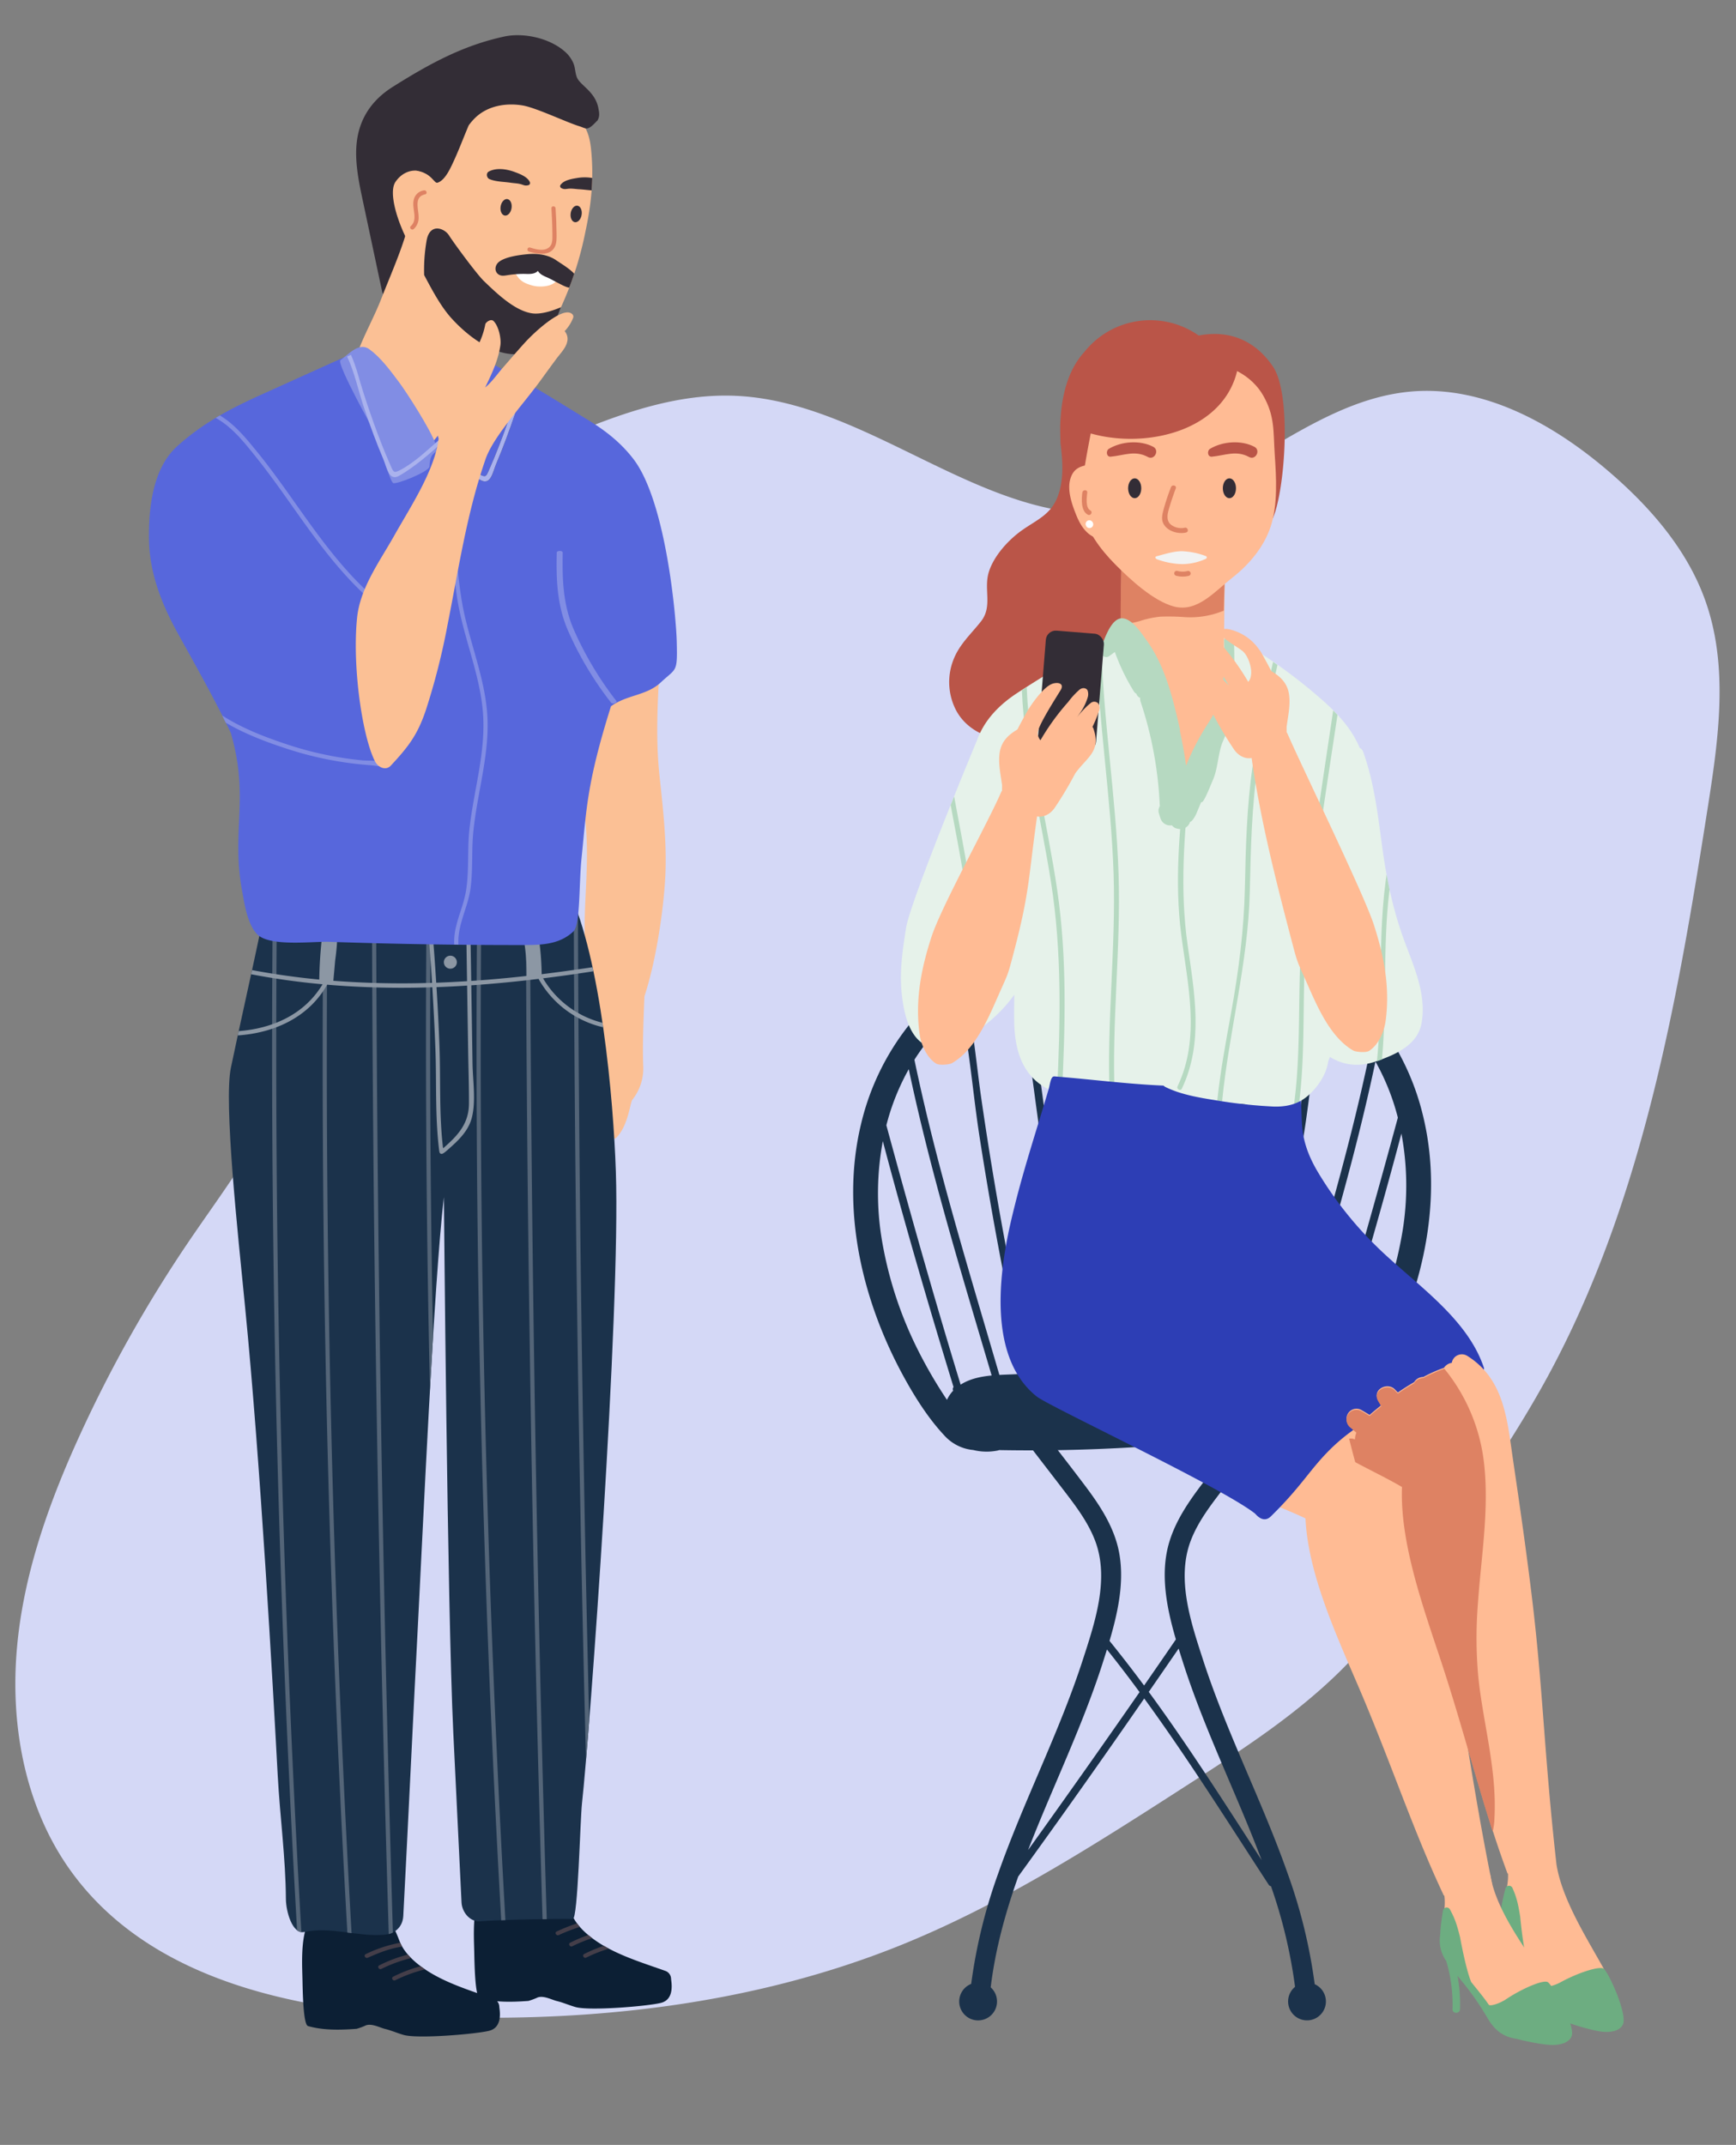
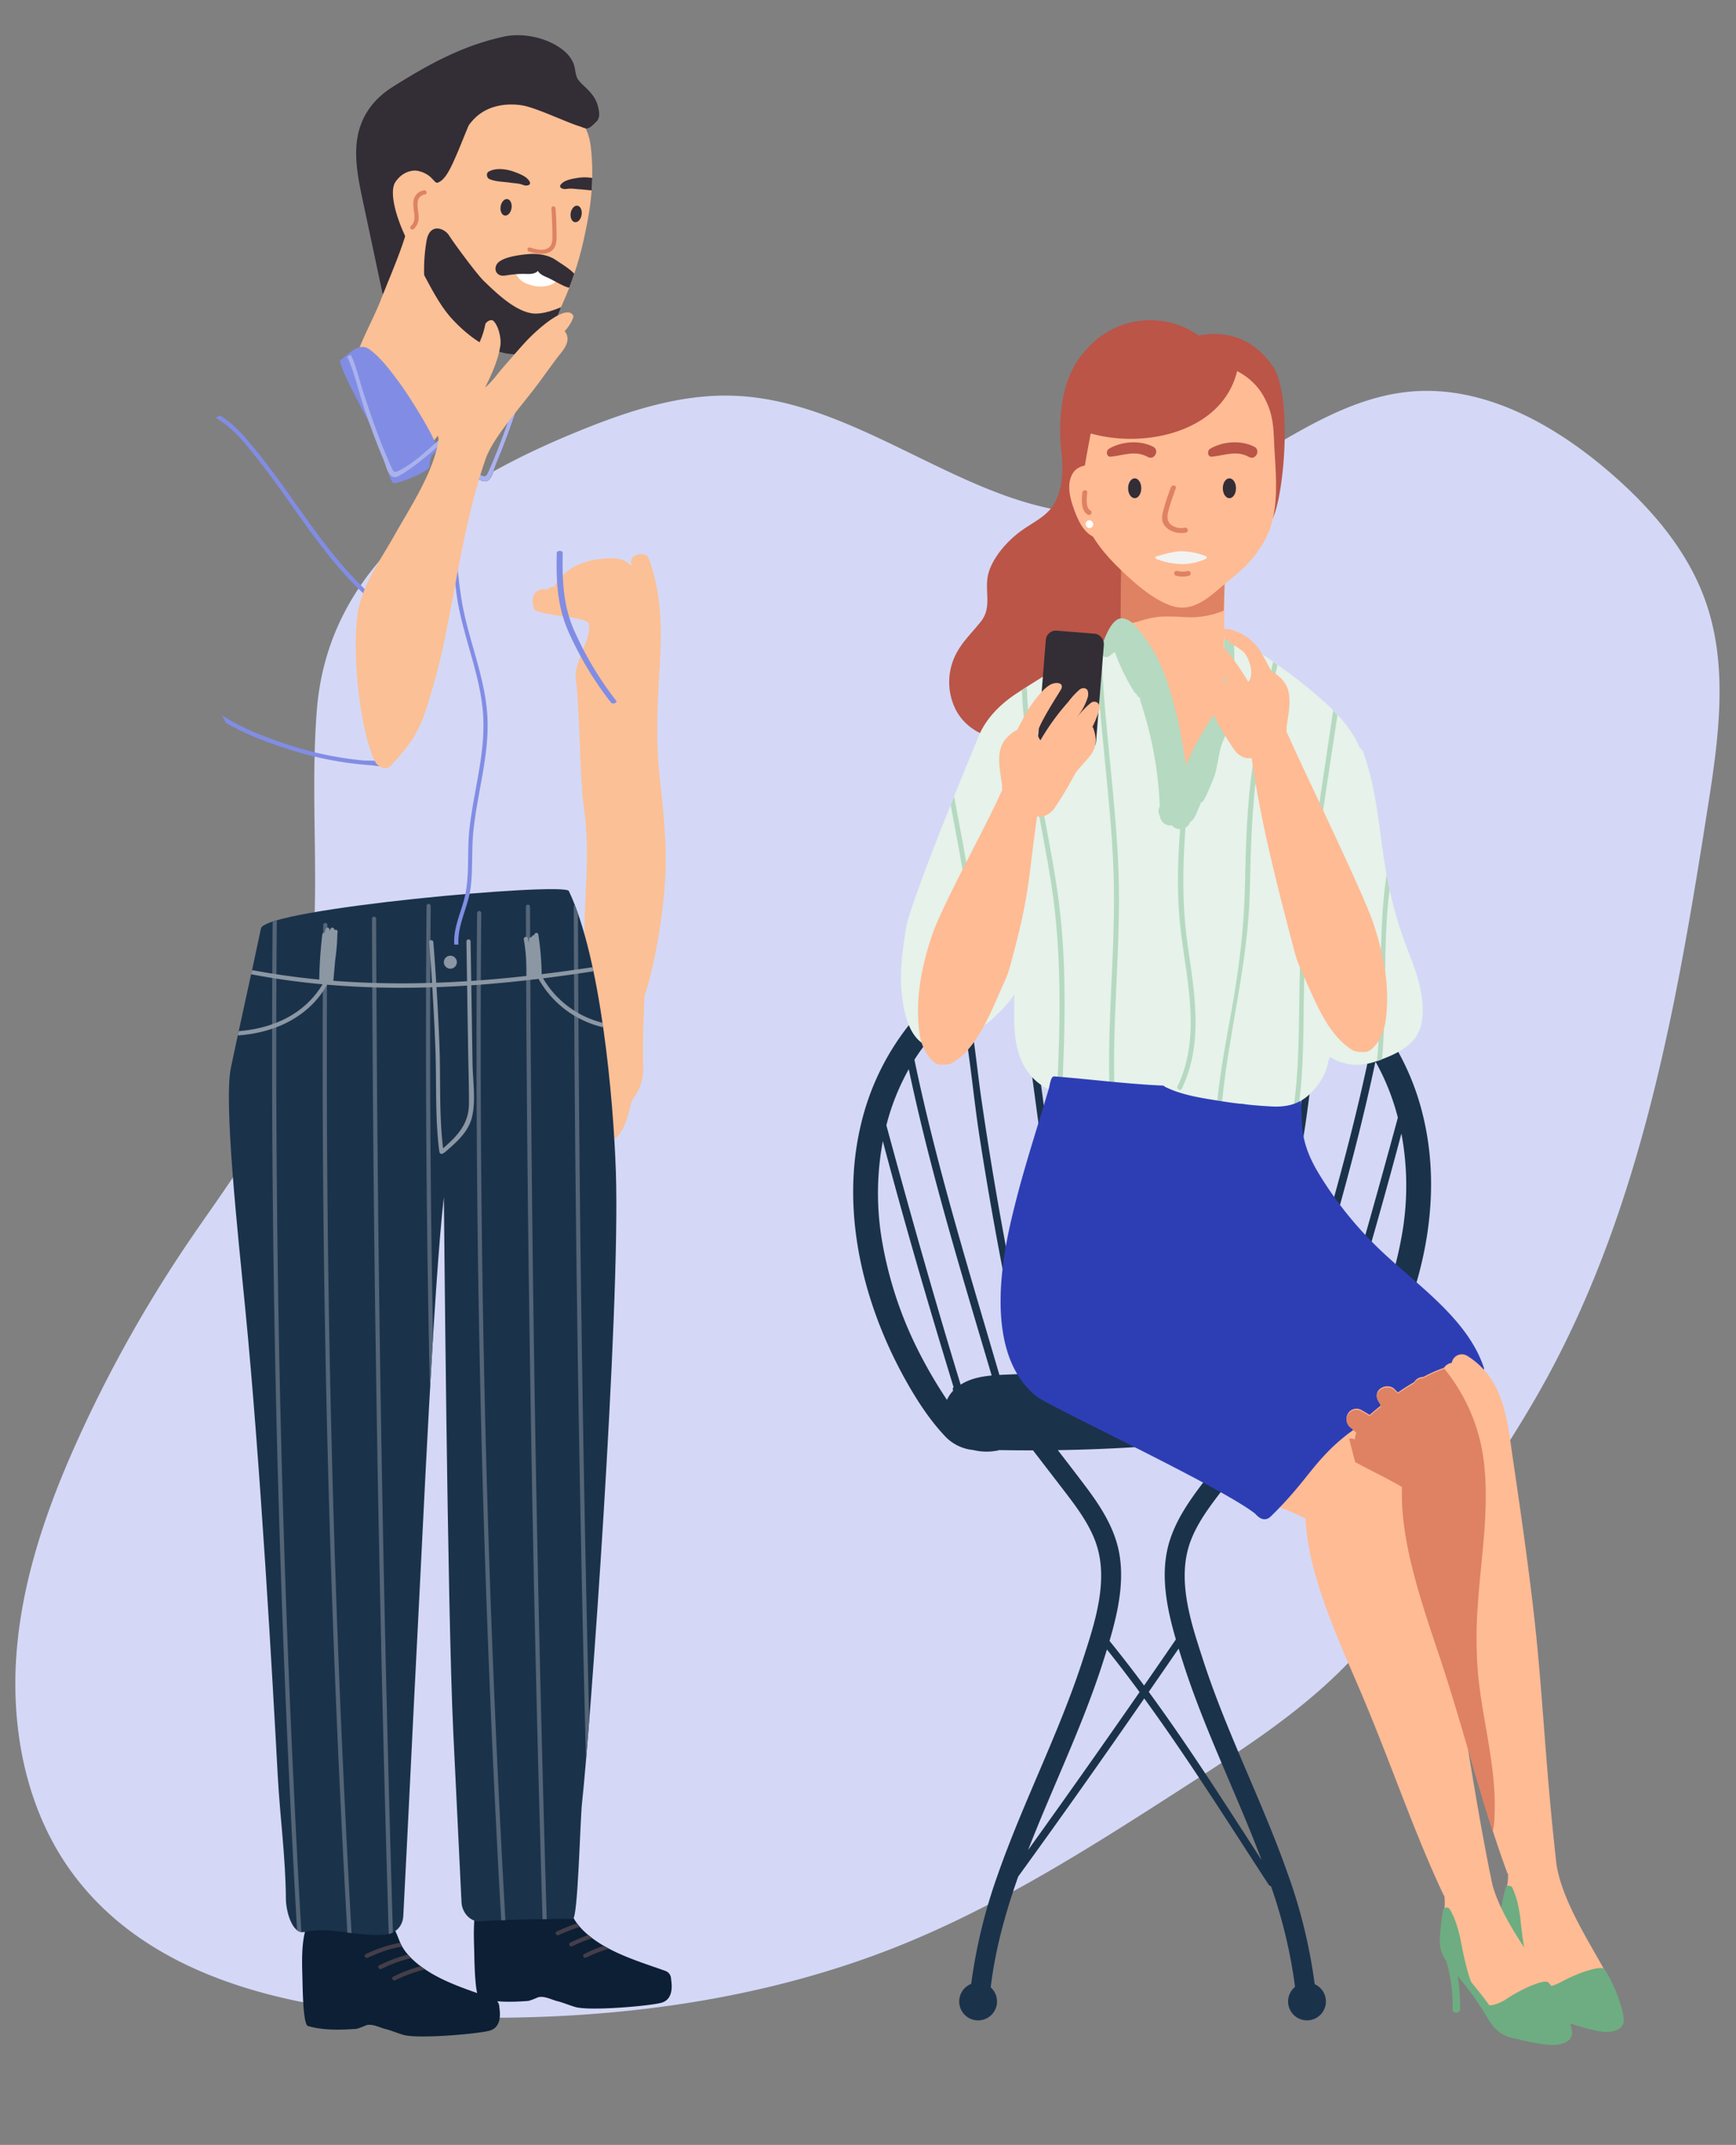
<svg xmlns="http://www.w3.org/2000/svg" width="740" height="914" viewBox="0 0 740 914">
  <rect x="0" y="0" width="740" height="914" fill="#808080" stroke="none" />
  <defs>
    <clipPath id="clip-illustration-key_issues-report_cyber_abuse_to_social_media_services">
      <rect width="740" height="914" />
    </clipPath>
  </defs>
  <g id="illustration-key_issues-report_cyber_abuse_to_social_media_services" data-name="illustration-key issues-report cyber abuse to social media services" clip-path="url(#clip-illustration-key_issues-report_cyber_abuse_to_social_media_services)">
    <path id="Path_102018" data-name="Path 102018" d="M374.841,42.555c-28.2-.2-55.423-9.723-82.721-17.089A568.689,568.689,0,0,0,200.148,8.672C167.21,5.431,133.6,5.136,101.635,13.779S39.368,40.492,21.019,68.286C-10.19,115.33-1.692,178.185,14.7,232.3c19.477,64.23,48.881,126.1,92.5,176.781,30.983,35.945,68.508,65.507,105.808,94.872,21.056,16.6,42.263,33.2,66.177,45.177,22.26,11.1,46.324,17.776,70.238,24.356,25.568,7.071,51.137,14.142,77.232,18.562,83.323,14.044,168.6.491,251.849-14.339,29.328-5.205,59.86-11.1,83.173-29.758,18.2-14.535,30.231-35.553,38.8-57.356,11.205-28.481,17-61.48,4.813-89.569-18.048-41.445-68.959-59.811-88.888-100.372-25.568-51.954,9.626-116.282-6.843-171.87-6.843-23.178-22.109-42.722-38.052-60.695C633.533,25.171,584.728-11.855,524.867,3.565,474.182,16.627,429.211,42.947,374.841,42.555Z" transform="translate(-39.185 797.648) rotate(-71)" fill="#d4d8f6" />
    <g id="Group_19378" data-name="Group 19378" transform="translate(63.488 15)">
      <path id="Path_134978" data-name="Path 134978" d="M5816.426,1377.333c-1.408-3.791-8.83-1.679-7.435,2.119.088.238.16.478.246.717a5.451,5.451,0,0,0-1.034-.341,6.462,6.462,0,0,0-.836-.8c-2.953-2.317-7.639-2-11.518-1.595-6.721.7-12.462,3.132-16.411,7.225a2.51,2.51,0,0,0-.826.916,19.41,19.41,0,0,0-1.812,2.5c-.251.416-.477.833-.692,1.253a4.372,4.372,0,0,0-3.278,1.23,4.745,4.745,0,0,0-4.372.866c-2.22,2.148-1.457,4.311-1.141,6.9.419,3.441,23.175,3.384,23.6,6.824.888,7.19-6.518,16.072-5.626,23.26,1.833,14.785,1.494,40.586,3.5,55.352,3.955,29.058-3.324,48.848,2.854,77.617.009.592,0,1.184-.046,1.774a13.825,13.825,0,0,1-.595,2.887,27.924,27.924,0,0,0-8.714,11.68c-1.9,3.293-2.606,7.249-3.731,10.635-.85,2.556,3.677,4.345,5.793,2.231,2.1-2.1,3.026-4.584,4.812-6.806.194.525.408,1.046.647,1.564-.627,1.285-1.216,2.587-1.819,3.881-2.685,5.752-5.7,11.443-4.649,17.612.5,2.912,5.686,3.351,6.674.289.1-.3.2-.6.294-.9a37.118,37.118,0,0,0-.728,3.807c-.042.068-.094.122-.132.2-1.417,2.662-2.876,4.823-2.094,7.661.538,1.952,13.531,7.788,15.045,6.3,5.357-5.255,5.966-15.113,7.032-16.381a21.469,21.469,0,0,0,4.588-14.625c-.343-8.473.171-20.94.524-29.394,4.657-14.157,7.71-33.823,8.734-48.356,1.088-15.429-.71-30.579-2.332-45.873-1.65-15.563-.814-30.94.107-46.569C5821.969,1407.571,5821.92,1392.125,5816.426,1377.333Z" transform="translate(-5603.331 -1154.23)" fill="#fbc095" />
      <path id="Path_134979" data-name="Path 134979" d="M5694.646,1830.038c-.2-9.086-1.853-33.795,14.04-27.529,1.554.612,3.163,1.984,4.794,2.282,2.1.381,7.962-3.288,12.17-2.52,6.311,1.153,8.312,6.525,10.449,11.956,2.556,6.5,9.732,11.67,16.007,14.986,7.457,3.94,15.921,6.574,23.847,9.393a3.676,3.676,0,0,1,2.611,3.429c0,.87,1.834,8.674-4.274,10.251-5.4,1.394-30.331,3.518-36.463,1.791-2.688-.758-5.231-1.9-7.954-2.564-2.17-.527-5.524-2.409-8.116-1.549a28.428,28.428,0,0,1-4,1.5c-7.9.59-14.625.566-20.741-1.181C5694.946,1849.693,5694.757,1835.063,5694.646,1830.038Z" transform="translate(-5629.215 -1001.922)" fill="#0c1f34" />
      <path id="Path_134980" data-name="Path 134980" d="M5748.587,1821.279c-.2-9.086-1.853-33.795,14.039-27.529,1.556.614,3.163,1.986,4.794,2.282,2.1.381,7.964-3.288,12.171-2.519,6.311,1.152,8.313,6.525,10.449,11.957,2.558,6.5,9.732,11.668,16.008,14.984,7.456,3.94,15.922,6.575,23.847,9.395a3.674,3.674,0,0,1,2.61,3.427c0,.872,1.834,8.674-4.274,10.252-5.4,1.393-30.331,3.517-36.461,1.789-2.69-.758-5.233-1.9-7.956-2.564-2.171-.526-5.523-2.408-8.116-1.549a28.511,28.511,0,0,1-4,1.5c-7.9.591-14.625.566-20.739-1.181C5748.886,1840.935,5748.7,1826.305,5748.587,1821.279Z" transform="translate(-5609.937 -1005.052)" fill="#0c1f34" />
      <path id="Path_134981" data-name="Path 134981" d="M5836.47,1601.008c-1.036-31.075-6.4-91.065-20.052-119.692-1.862-3.905-129.486,7.52-131.231,15.943-3.1,14.961-9.757,44.526-12.843,59.49-3.023,14.656,2.9,69.854,6.052,101.635,6.584,66.471,11.861,161.434,13.939,199.907.944,17.461,3.363,35.025,3.478,52.51.035,5.422,2.763,15.206,7.827,14.106,11.275-2.449,22.71,2.145,34.208,1.174,4.493-.38,7.764-3.369,8.008-8.007,1.993-37.825,4.358-88.453,6.349-126.279,1.946-37.016,6.649-143.147,10.943-179.984.056-.476,1.435,174.645,4.031,228.287q1.749,36.118,3.5,72.235c.2,4.048,3.522,8.4,8.016,8.015,7.633-.645,31.749-1.15,39.407-.958,2.214.056,3.129-42.123,3.929-49.322C5825.353,1840.117,5838.459,1660.706,5836.47,1601.008Z" transform="translate(-5637.434 -1116.636)" fill="#1b324b" />
      <g id="Group_17603" data-name="Group 17603" transform="translate(52.5 370.165)">
        <path id="Path_134982" data-name="Path 134982" d="M5735.343,1589.049q-.363-51.521.077-103.042a.886.886,0,0,0-1.771-.007q-.784,91.149.946,182.3.23,12.064.5,24.129c.428-7.639.868-15.218,1.316-22.571Q5735.636,1629.456,5735.343,1589.049Z" transform="translate(-5667.812 -1485.148)" fill="#546578" />
        <path id="Path_134983" data-name="Path 134983" d="M5751.22,1591.276q-.362-51.521.078-103.042a.886.886,0,0,0-1.77-.007q-.786,91.149.946,182.3,1.741,91.577,6.019,183.082,1.495,31.95,3.315,63.883c.578-.023,1.168-.043,1.771-.065q-4.033-71.467-6.533-143.007Q5751.865,1682.88,5751.22,1591.276Z" transform="translate(-5662.138 -1484.353)" fill="#546578" />
-         <path id="Path_134984" data-name="Path 134984" d="M5786.4,1833.12q-.768-31.089-1.428-62.183-1.89-91.064-2.746-182.148-.466-49.778-.625-99.559c-.447-1.281-.9-2.537-1.373-3.745a.779.779,0,0,0-.413.718q.253,91.084,1.574,182.162,1.3,90.826,3.637,181.634C5785.452,1845.026,5785.914,1839.358,5786.4,1833.12Z" transform="translate(-5651.224 -1485.028)" fill="#546578" />
+         <path id="Path_134984" data-name="Path 134984" d="M5786.4,1833.12q-.768-31.089-1.428-62.183-1.89-91.064-2.746-182.148-.466-49.778-.625-99.559c-.447-1.281-.9-2.537-1.373-3.745a.779.779,0,0,0-.413.718q.253,91.084,1.574,182.162,1.3,90.826,3.637,181.634Z" transform="translate(-5651.224 -1485.028)" fill="#546578" />
        <path id="Path_134985" data-name="Path 134985" d="M5685.313,1490.893q-.755,90.339.958,180.674,1.741,91.577,6.019,183.083,1.545,33.041,3.437,66.067a3.88,3.88,0,0,0,1.823.79q-4.152-72.985-6.707-146.047-3.18-91.538-3.826-183.142-.357-50.985.071-101.971C5686.461,1490.529,5685.864,1490.711,5685.313,1490.893Z" transform="translate(-5685.082 -1483.291)" fill="#546578" />
        <path id="Path_134986" data-name="Path 134986" d="M5769.934,1770.973q-1.89-91.064-2.746-182.148-.481-51.287-.64-102.579a.887.887,0,0,0-1.772-.007q.25,91.084,1.574,182.162,1.307,91.076,3.648,182.133.865,33.61,1.887,67.215c.6-.01,1.2-.019,1.779-.026Q5771.474,1844.356,5769.934,1770.973Z" transform="translate(-5656.6 -1485.064)" fill="#546578" />
        <path id="Path_134987" data-name="Path 134987" d="M5725.359,1922.072q-2.2-73.651-3.75-147.322-1.889-91.066-2.745-182.148-.482-51.289-.64-102.58a.887.887,0,0,0-1.772-.008q.252,91.084,1.574,182.163,1.306,91.074,3.649,182.132.88,34.216,1.923,68.427A9.184,9.184,0,0,0,5725.359,1922.072Z" transform="translate(-5673.871 -1483.714)" fill="#546578" />
        <path id="Path_134988" data-name="Path 134988" d="M5702.9,1595.054q-.365-51.521.076-103.042a.885.885,0,0,0-1.77-.008q-.784,91.151.946,182.3,1.741,91.577,6.019,183.082,1.5,32.005,3.321,63.993l1.788.229q-4.048-71.668-6.555-143.412Q5703.542,1686.656,5702.9,1595.054Z" transform="translate(-5679.408 -1483.003)" fill="#546578" />
      </g>
      <g id="Group_17604" data-name="Group 17604" transform="translate(37.866 380.288)">
        <path id="Path_134989" data-name="Path 134989" d="M5829.773,1533.155a40.809,40.809,0,0,1-25.335-18.938q10.778-1.336,21.479-3.011c-.122-.584-.251-1.155-.375-1.733q-10.841,1.653-21.739,2.988a.764.764,0,0,0,.039-.171,119.749,119.749,0,0,0-1.436-16.784c-.168-1.074-1.636-.687-1.75.219,0,.041-.007.082-.011.122a.994.994,0,0,0-1.117.855.849.849,0,0,0-.969.613c-.135.612-.237,1.223-.324,1.833-.1-.654-.177-1.31-.289-1.964-.19-1.121-1.9-.664-1.709.452a89.773,89.773,0,0,1,1.226,15.56c-7.871.873-15.755,1.6-23.647,2.127q-.135-8.417-.274-16.834a.883.883,0,0,0-1.765-.019q.119,8.482.259,16.963-6.569.415-13.14.656c-.365-5.768-.765-11.532-1.232-17.292-.09-1.12-1.849-1.152-1.761-.019q.672,8.678,1.211,17.364a389.389,389.389,0,0,1-42.07-.881q.406-4.414.79-8.828a91.727,91.727,0,0,0,.916-10.869c.031-.4.068-.8.1-1.194.064-.791-.771-1.024-1.317-.714,0-.038,0-.075,0-.113-.057-.77-1.265-1.36-1.653-.466-.107.25-.213.5-.321.75a1.166,1.166,0,0,0-.119,0l.014-.1c.164-1.091-1.4-1.625-1.7-.489-.114.429-.278.956-.445,1.528a.946.946,0,0,0-.974.829,185.664,185.664,0,0,0-1.3,19.149q-14.377-1.366-28.651-4.034c-.127.585-.256,1.172-.385,1.765,10.087,1.941,20.244,3.343,30.442,4.278-7.75,12.943-21.411,18.853-35.738,19.958q-.2.927-.4,1.835c15.358-1.051,30.118-7.527,38.094-21.618a382.112,382.112,0,0,0,44.838,1.09q.823,13.359,1.328,26.736c.512,14.232-.193,28.739,1.6,42.883.019.141.113.592.145.729a.914.914,0,0,0,.86.656c.688.054,2.216-1.383,2.307-1.462,4.413-3.829,9.112-8.078,10.6-13.965,1.8-7.1.408-15.8.293-23.067q-.262-16.67-.521-33.339c9.581-.65,19.146-1.585,28.675-2.737a42.453,42.453,0,0,0,27.53,20.617C5829.962,1534.432,5829.867,1533.793,5829.773,1533.155Zm-67.541,53.141c-.042.038-.354.281-.416.33-1.746-14.369-1-29.137-1.543-43.588q-.473-12.542-1.255-25.071,6.524-.236,13.046-.662.22,14,.445,28c.117,7.418.383,14.851.345,22.271C5772.812,1576.021,5768.263,1581.015,5762.232,1586.3Z" transform="translate(-5674.302 -1492.606)" fill="#8c97a4" />
        <path id="Path_134990" data-name="Path 134990" d="M5739.02,1504.162a2.768,2.768,0,1,0,2.8-2.74A2.768,2.768,0,0,0,5739.02,1504.162Z" transform="translate(-5651.172 -1489.455)" fill="#8c97a4" />
      </g>
      <g id="Group_17605" data-name="Group 17605" transform="translate(173.337 804.622)">
        <path id="Path_134991" data-name="Path 134991" d="M5775.453,1810.182a75.663,75.663,0,0,1,9.01-3.472c-.425-.485-.818-.986-1.2-1.493a75.731,75.731,0,0,0-8.7,3.444C5773.528,1809.131,5774.426,1810.638,5775.453,1810.182Z" transform="translate(-5774.104 -1805.217)" fill="#443e49" />
        <path id="Path_134992" data-name="Path 134992" d="M5791.6,1812.26a60.728,60.728,0,0,0-8.4,3.48c-1.017.513-.124,2.032.891,1.526a60.4,60.4,0,0,1,9.66-3.809C5793.038,1813.081,5792.318,1812.681,5791.6,1812.26Z" transform="translate(-5771.014 -1802.7)" fill="#443e49" />
        <path id="Path_134993" data-name="Path 134993" d="M5786.532,1808.874a60.877,60.877,0,0,0-7.713,3.247c-1.018.513-.124,2.032.892,1.526a60.618,60.618,0,0,1,8.485-3.45C5787.628,1809.771,5787.076,1809.327,5786.532,1808.874Z" transform="translate(-5772.579 -1803.91)" fill="#443e49" />
      </g>
      <g id="Group_17606" data-name="Group 17606" transform="translate(91.945 812.872)">
        <path id="Path_134994" data-name="Path 134994" d="M5729.32,1811.295a56.077,56.077,0,0,0-14.72,4.851c-1.034.472-.136,1.978.891,1.523,4.873-2.165,9.464-4.015,14.655-4.726A16.83,16.83,0,0,1,5729.32,1811.295Z" transform="translate(-5714.142 -1811.295)" fill="#443e49" />
        <path id="Path_134995" data-name="Path 134995" d="M5734.9,1818.659a60.524,60.524,0,0,0-11.669,4.452c-1.017.513-.124,2.032.891,1.527a60.7,60.7,0,0,1,12.684-4.632C5736.167,1819.574,5735.528,1819.127,5734.9,1818.659Z" transform="translate(-5711.052 -1808.663)" fill="#443e49" />
        <path id="Path_134996" data-name="Path 134996" d="M5731.041,1815a60.481,60.481,0,0,0-12.184,4.592c-1.018.513-.124,2.032.892,1.527a60.743,60.743,0,0,1,12.68-4.63C5731.946,1816,5731.479,1815.507,5731.041,1815Z" transform="translate(-5712.617 -1809.972)" fill="#443e49" />
      </g>
-       <path id="Path_134997" data-name="Path 134997" d="M5871.39,1436.063c-.244-10.166-4.52-59.627-18.47-77.784-5.389-7.014-11.9-12.081-19.257-16.587-19.363-11.853-30.39-18.993-50.808-28.967a5.793,5.793,0,0,0-7.064,1.416c-9.628,2.139-20.2-1.556-29.637-3.278-.082-.015-.16-.021-.242-.032a5.931,5.931,0,0,0-5.96-.544c-14.987,6.7-29.938,13.475-44.9,20.222-12.893,5.813-25.012,11.9-36.545,22.262-10.353,9.3-12.272,25.887-12.086,39.694.2,14.491,5.464,27.759,12.394,40.276,7.761,14.016,15.554,27.78,22.482,42.227,8.151,28.1-.11,41.882,5.007,68.384.608,3.151,1.959,13.392,6.4,17.6,5.52,5.229,23.606,2.829,30.5,3.064q26.174.892,52.363,1.205,14.838.179,29.679.17c7.939-.007,15.975,0,22.085-5.8,3.029-2.876,2.324-20.034,3.468-31.14,2.146-20.829,2.146-31.661,12.556-64.81,6.939-5.017,15.114-4.429,21.281-10.208C5871.284,1447.2,5871.714,1449.534,5871.39,1436.063Z" transform="translate(-5646.405 -1177.678)" fill="#5767dc" />
      <path id="Path_134998" data-name="Path 134998" d="M5814.849,1244.249c-1.107-7.824-7.954-10.263-9.34-14.006-.708-1.914-.632-3.992-1.462-5.916a13.674,13.674,0,0,0-3.666-4.952c-6.669-5.829-17.708-8.113-25.832-6.349-16.975,3.691-30.945,11-47.609,21.526-9.13,5.767-14.314,13.91-15.286,24.26-.693,7.4.758,15.211,2.362,22.753q4.261,20.043,8.522,40.088c.8,3.752,6.32,4.295,8.112,1.06a43.621,43.621,0,0,0,5.266-15.575c.812-6.2-.1-12.307-.2-18.516a63.574,63.574,0,0,1,1.97-15.974c4.364.307,8.681-2.766,10.8-6.776,1.584-3,2.2-6.376,3.995-9.279a22.594,22.594,0,0,1,6.612-6.734c9.781-6.608,21.393-6.616,32.8-5.255a4.334,4.334,0,0,0,1.535,1.3c3.846,2.029,8.809,3.875,13.21,2.8,1.9-.463,7.112.8,7.653.077C5815.568,1247.094,5814.9,1244.6,5814.849,1244.249Z" transform="translate(-5623.148 -1212.445)" fill="#332d36" />
      <path id="Path_134999" data-name="Path 134999" d="M5772.984,1309.286a4.091,4.091,0,0,0-1.216-3.776q-8.587-8.252-17.426-16.232c-2.947-2.655-5.892-5.327-8.915-7.895-1.766-1.5-3.651-3.047-5.917-2.933-.31-4.335-4.942-8.866-6.287-3.927-2.358,8.652-7.512,20.308-10.753,28.669-3.157,8.148-7.6,15.854-10.52,24.065-2.874,8.072.356,14.895,3.728,22.223a211.874,211.874,0,0,0,12.848,23.7,4.5,4.5,0,0,0,6.984.9,194.5,194.5,0,0,0,39.2-58.779A4.75,4.75,0,0,0,5772.984,1309.286Z" transform="translate(-5623.376 -1191.028)" fill="#fbc095" />
      <path id="Path_135000" data-name="Path 135000" d="M5807.542,1254.529c-.455-4.739-1.417-9.37-4.943-12.819-3.846-3.761-9.507-6.25-14.64-7.6-20.335-5.333-40.369.252-46.3,20.365-.915,3.1-1.418,6.3-2.036,9.469-.1.529-.208,1.057-.312,1.587l-.036.144a15.71,15.71,0,0,0-4.354-2.289c-4.533-1.171-8.557,1.1-10.846,4.573-2.99,4.534.835,16.929,5.61,25.833,4.246,7.916,10.947,24.645,19.387,31.966,7.453,6.465,17.5,12.217,27.6,12.663,9.52.422,15.967-12.207,19.115-19.637a142.829,142.829,0,0,0,9.181-29.125C5807.567,1277.61,5808.727,1266.882,5807.542,1254.529Z" transform="translate(-5619.025 -1205.381)" fill="#fbc095" />
      <path id="Path_135001" data-name="Path 135001" d="M5799.814,1438.167a143.527,143.527,0,0,1-18.156-30.506c-4.59-10.7-4.827-21.576-4.625-32.564.017-1-2.518-1-2.542,0-.265,11.128.048,22.15,4.692,32.98a144.036,144.036,0,0,0,18.414,30.881C5798.3,1439.872,5800.515,1439.077,5799.814,1438.167Z" transform="translate(-5600.653 -1154.583)" fill="#818de4" />
      <path id="Path_135002" data-name="Path 135002" d="M5800.25,1238.178c-1.108-.148-2.2-.362-3.274-.615.8-.9.659-2.705-.778-3-1.33-.273-2.651-.57-3.969-.878-2.974-1.125-5.624-3.111-8.605-4.295a18.263,18.263,0,0,0-8.911-.93c-.072-.027-.146-.052-.22-.079a1.455,1.455,0,0,0-1.631.316,64.527,64.527,0,0,0-13.762,3.578c-.769.295-1.619.58-2.381.957a1.893,1.893,0,0,0-2.217.167,29.323,29.323,0,0,0-3.91,3.947,1.918,1.918,0,0,0-2.492-.034c-4.79,4.311-7.783,10.451-10.149,16.352a49.122,49.122,0,0,0-2.364,7.008c-.065-.084-.131-.17-.2-.254-1.219-1.569-5.118,4.059-4.9,4.094,6.476,1.084,7.391,5.586,8.905,5.123,2.834-.866,4.943-5.1,6.095-7.5,2.671-5.558,4.779-11.293,7.178-16.928a24.194,24.194,0,0,1,3.108-3.533c5.333-4.893,12.938-6.1,19.893-4.943,5.626.936,18.671,7.167,24.092,8.835,3.181.977,3.372,2.35,7.75-2.437C5808.5,1242.048,5801.611,1238.359,5800.25,1238.178Z" transform="translate(-5616.358 -1206.792)" fill="#332d36" />
      <path id="Path_135003" data-name="Path 135003" d="M5746.994,1351.321c-2.044-5.762-11.929-21.333-15.569-26.171-3.611-4.8-7.559-10.2-12.43-13.8-4.457-3.3-8.788,2.009-12.417,4.6-1.841,1.315,14.52,30.74,15.511,32.279,2.032,3.159,4.482,17.121,6.855,20.03.858,1.052,15.526-4.785,15.591-7C5744.777,1352.948,5749.166,1357.443,5746.994,1351.321Z" transform="translate(-5624.951 -1177.473)" fill="#818de4" />
      <path id="Path_135004" data-name="Path 135004" d="M5778.633,1309.253c-7.25-1.2-14.669-8.283-20.323-13.722-3.079-2.962-12.96-16.4-14.9-19.492-1.85-2.956-8.008-5.462-9.491,2a72.953,72.953,0,0,0-1.085,14.928c3.661,6.934,7.3,13.615,11.622,18.386,7.631,8.42,18.615,16.171,28.687,15.284,12.24-1.079,15.924-15.322,18.028-19.971C5786.6,1308.6,5782.024,1309.813,5778.633,1309.253Z" transform="translate(-5615.518 -1190.757)" fill="#332d36" />
      <path id="Path_135005" data-name="Path 135005" d="M5761.515,1267.776c-.306,1.937-1.595,3.342-2.88,3.14s-2.076-1.937-1.771-3.874,1.594-3.342,2.877-3.14S5761.82,1265.839,5761.515,1267.776Z" transform="translate(-5606.952 -1194.062)" fill="#332d36" />
      <path id="Path_135006" data-name="Path 135006" d="M5763.507,1285.658a.853.853,0,0,0-.124.1c-.941-1.015-2.788.367-2.015,1.747,1.732,3.095,3.194,4.572,7.878,5.731,2.906.721,8.067.394,9.875-2.158C5782.6,1286.168,5766.386,1284.055,5763.507,1285.658Z" transform="translate(-5605.384 -1186.469)" fill="#fff" />
      <path id="Path_135007" data-name="Path 135007" d="M5788.808,1289.56c-2.019-2.21-5.649-4.348-7.784-5.808-4.768-3.265-11.079-2.633-12.177-2.526-3.493.341-9.642,1.108-12.321,3.433-1.656,1.436-1.864,4.181.252,5.337,1.2.654,2.457.333,3.708.157a42,42,0,0,1,7.649-.523c2.072.085,3.96,0,5.177-1.295.722,1.3,2.2,2.054,3.868,2.751,2.4,1,7.838,4.382,9.473,4.382C5787.6,1293.139,5788.05,1291.685,5788.808,1289.56Z" transform="translate(-5607.509 -1187.906)" fill="#332d36" />
      <path id="Path_135008" data-name="Path 135008" d="M5777.67,1277.26c-.029-3.421-.178-6.839-.412-10.251-.077-1.119-1.82-1.132-1.755,0,.213,3.658.384,7.319.4,10.984.008,2.415.292,5.291-2.716,6.4-2.045.755-4.829-.05-6.828-.665-1.095-.336-1.563,1.378-.472,1.714,3.434,1.057,8.857,2.016,10.956-1.827C5777.877,1281.72,5777.689,1279.326,5777.67,1277.26Z" transform="translate(-5603.927 -1193.246)" fill="#de8263" />
      <path id="Path_135009" data-name="Path 135009" d="M5734.335,1261.167a5.156,5.156,0,0,0-4.424,4.317c-.76,3.573,1.952,8.045-1.19,10.894-.846.767.4,2,1.249,1.25a6.469,6.469,0,0,0,2.071-5.045c.025-3.418-2.164-8.685,2.76-9.726C5735.911,1262.622,5735.435,1260.958,5734.335,1261.167Z" transform="translate(-5617.086 -1195.039)" fill="#de8263" />
      <path id="Path_135010" data-name="Path 135010" d="M5770.9,1260.176c-.911-2.344-4.184-3.582-6.442-4.43-3.385-1.271-7.863-1.987-11.133-.21-1.242.675-.9,2.689.284,3.2,2.735,1.176,6.1,1.1,9.05,1.554,1.306.2,2.676.228,3.96.528,1.572.365,2.044.948,3.625.509A.94.94,0,0,0,5770.9,1260.176Z" transform="translate(-5608.473 -1197.425)" fill="#332d36" />
      <path id="Path_135011" data-name="Path 135011" d="M5789.214,1257.343a19.11,19.11,0,0,0-6.381,0c-2.384.382-5.837.943-7.2,3.058a.94.94,0,0,0,.414,1.254c1.462.745,2.04.269,3.654.224,1.318-.038,2.665.21,3.985.271,1.7.08,3.5.353,5.271.463Q5789.155,1259.991,5789.214,1257.343Z" transform="translate(-5600.259 -1196.496)" fill="#332d36" />
      <ellipse id="Ellipse_1659" data-name="Ellipse 1659" cx="3.55" cy="2.354" rx="3.55" ry="2.354" transform="translate(179.233 79.31) rotate(-81.037)" fill="#332d36" />
      <path id="Path_135012" data-name="Path 135012" d="M5715.859,1335.4c2.513,7.44,5.222,14.814,8.286,22.047,1.448,3.418,2.271,9.405,6.729,6.856,6.426-3.673,12.43-8.974,18-13.8.867-.753-.4-2.009-1.26-1.261-4.981,4.319-10.38,9.537-16.264,12.594-2.637,1.371-2.859,1.125-3.958-1.341q-1.145-2.572-2.227-5.169-1.928-4.638-3.678-9.346c-2.15-5.754-4.127-11.573-6.014-17.418-1.68-5.2-2.915-10.793-5.213-15.787l-1.618.728C5711.854,1320.332,5713.463,1328.305,5715.859,1335.4Z" transform="translate(-5624.161 -1176.588)" fill="#aab2ed" />
      <path id="Path_135013" data-name="Path 135013" d="M5770.32,1336.748c-2.511,7.44-5.221,14.816-8.283,22.047-1.449,3.418-2.271,9.407-6.729,6.858-6.426-3.673-12.43-8.974-18-13.8-.868-.752.4-2.008,1.259-1.26,4.982,4.318,10.38,9.536,16.265,12.594,2.638,1.37,2.859,1.124,3.959-1.343q1.144-2.569,2.226-5.169,1.928-4.636,3.678-9.346c2.15-5.754,4.127-11.572,6.015-17.417,1.68-5.2,2.915-10.794,5.213-15.786l1.618.726C5774.326,1321.678,5772.718,1329.651,5770.32,1336.748Z" transform="translate(-5614.022 -1176.107)" fill="#332d36" />
      <path id="Path_135014" data-name="Path 135014" d="M5772.788,1320.606c-.692,2.35-1.347,4.706-2.084,6.987-1.888,5.845-3.864,11.663-6.015,17.417q-1.758,4.705-3.678,9.346-1.081,2.6-2.226,5.169c-1.1,2.466-1.321,2.712-3.959,1.343-5.885-3.058-11.282-8.276-16.265-12.594-.861-.748-2.127.508-1.259,1.26,5.574,4.83,11.578,10.13,18,13.8,4.458,2.549,5.28-3.439,6.729-6.858,3.063-7.231,5.772-14.607,8.283-22.047,1.409-4.17,2.551-8.64,3.9-13.005Q5773.507,1321.015,5772.788,1320.606Z" transform="translate(-5614.022 -1173.79)" fill="#aab2ed" />
      <path id="Path_135015" data-name="Path 135015" d="M5684.434,1349.4c5.687,7.063,10.905,14.485,16.142,21.883,9.7,13.706,19.564,27.4,32.172,38.622.852.757,2.111-.494,1.256-1.257-13.607-12.14-23.977-27.111-34.465-41.9-4.759-6.708-9.572-13.387-14.779-19.757-4.564-5.583-9.343-11.47-15.61-15.169q-.89.513-1.773,1.046C5674.338,1336.695,5679.523,1343.3,5684.434,1349.4Zm58.047,130.429c-.022-.09-.042-.181-.061-.271-.252-1.116-1.962-.644-1.714.472-.27-1.22-9.116-1.076-10.536-1.209q-6.144-.576-12.22-1.681a147.213,147.213,0,0,1-19.792-5.026c-9.227-3.041-19.451-6.886-28.058-12.477q.781,1.545,1.553,3.1c8.407,4.989,18.032,8.512,26.779,11.338a147.476,147.476,0,0,0,23.7,5.552q5.563.825,11.173,1.238c2.452.177,6.547,1.2,8.77-.029A.91.91,0,0,0,5742.481,1479.825Z" transform="translate(-5638.91 -1169.781)" fill="#818de4" />
      <path id="Path_135016" data-name="Path 135016" d="M5746.151,1404.311c-2.892-18.17-3.024-37.021-4.275-55.365-.078-1.129-1.847-1.139-1.769,0,1.189,17.646,1.588,35.58,3.931,53.116,2.264,16.936,9.674,32.794,11.2,49.85,1.537,17.123-3.916,33.723-5.729,50.6-.937,8.716-.018,17.609-1.472,26.266-1.287,7.665-5.416,14.618-4.974,22.552a.961.961,0,0,0,.04.155c.571.007,1.143.009,1.714.015a.867.867,0,0,0,.026-.17c-.463-8.3,4.113-15.769,5.177-23.889,1.046-7.99.378-16.093,1.179-24.109,1.715-17.17,7.38-34,5.817-51.417C5755.556,1435.6,5748.713,1420.416,5746.151,1404.311Z" transform="translate(-5612.918 -1163.965)" fill="#818de4" />
      <path id="Path_135017" data-name="Path 135017" d="M5802.3,1299.532c-4.483-.914-14.354,7.859-19,12.964-3.234,3.556-6.335,7.229-9.509,10.839-1.908,2.172-4.46,5.86-7.293,8.128,2.814-5.77,5.575-11.574,6.5-17.981.4-2.732-.662-8.037-2.869-10.289-1.194-1.218-3.414.524-3.568,1.363-1.338,7.293-5.316,13.283-9.271,19.332-4.9,6.088-6.543,4.678-9.88,11.833-1.95,4.175-2.1,13.082-.747,17.517-1.612,13.562-12.192,29.392-18.866,41.269-6.157,10.96-14.618,22.334-15.9,35.2-2.116,21.279,2.39,50.954,7.681,61.113,1.353,2.6,4.6,4.034,6.711,1.773,7.589-8.132,11.4-13.176,14.914-23.57a290.436,290.436,0,0,0,9.254-36.343c4.693-23.545,8.18-47.407,16.042-70.166,3.168-9.863,15.751-23.175,23.967-34.524q3.2-4.425,6.45-8.816c1.557-2.105,3.859-4.37,4.512-7.011a5.009,5.009,0,0,0-1.044-4.7,17.27,17.27,0,0,0,3.625-5.675C5804.428,1300.575,5803.353,1299.747,5802.3,1299.532Z" transform="translate(-5623.188 -1181.345)" fill="#fbc095" />
    </g>
    <path id="Path_142197" data-name="Path 142197" d="M6035.673,1321.583c-7.8-11.409-18.979-15.575-31.617-13.15a35.895,35.895,0,0,0-48.8,7.09c-7.285,7.991-9.774,19.458-10.2,30.572-.077,1.624.063,8.1.133,8.464.887,7.376,1.466,15.123-1.119,22.2-2.919,7.98-8.875,10.1-15.316,14.648-5.8,4.094-12.063,10.951-14.176,17.884-2.241,7.356,1.742,14.547-3.334,20.98-4.334,5.491-9.32,9.857-11.837,16.6a26.047,26.047,0,0,0,1.192,21.174c7.255,13.834,27.641,16.176,40.548,9.624a5.777,5.777,0,0,0,3.4-6.268c3.084-.577,6.306-1.226,8.632-3.4a8.969,8.969,0,0,0,.63-.691,9.236,9.236,0,0,0,9.417-7.328c.079-.052.167-.091.245-.145a13.177,13.177,0,0,0,3.54-3.934,6.339,6.339,0,0,0,5.085-6.488c.021-3.03.049-6.059.115-9.085.063-.277.127-.555.19-.818a100.519,100.519,0,0,0,2.563-26.426,6.636,6.636,0,0,0-2.165-4.722c.185-3.854.368-7.706.519-11.55.18-4.627-4.958-7.652-8.967-6.74-.045-.079-.1-.153-.146-.229a5.568,5.568,0,0,0-.954-5.44l-.27-.368a7.193,7.193,0,0,0-5.76-3.282c2.82-8.447,2.678-17.722,1.6-26.705.009-.2.017-.406.01-.619-.037-1.1-.065-2.211-.079-3.339a66.7,66.7,0,0,1,.339-7.269,7.559,7.559,0,0,0,2.751-.77,98.6,98.6,0,0,1,16.895-6.6q4.109-1.179,8.308-2.02c1.242-.246,2.491-.48,3.741-.673.584-.09,3.527-.038,2.86-.747,4.688,4.965,11.5.372,11.678-4.953a7.262,7.262,0,0,0,6.688,3.478c4.327,1.516,9.055,4.85,9.919,9.023,1.387,6.711,1.261,13.89.883,20.7-.191,3.426,2.772,6.343,5.984,6.777,3.68.5,5.617,22.25,6.974,19.031C6040.886,1373.935,6043.8,1333.478,6035.673,1321.583Z" transform="translate(-5493.1 -1165.452)" fill="#ba5548" />
    <path id="Path_142198" data-name="Path 142198" d="M6052.388,1887.083a225.8,225.8,0,0,0-11.5-47.093c-10.819-30.784-25.95-59.887-36.037-90.947-5.157-15.877-11.547-34.594-5.291-50.983,3.1-8.123,8.565-15.193,13.809-22.029,5.365-6.993,10.762-13.961,16.114-20.961,2.917-3.816-3.728-8.868-6.633-5.119-6.361,8.209-12.755,16.4-19.007,24.692-5.473,7.261-10.628,14.934-13.34,23.7-4.187,13.527-1.261,28.205,2.71,41.816q-6.743,9.847-13.55,19.65-7.163-9.665-14.735-19.02c4.064-13.787,7.148-28.71,2.9-42.446-2.712-8.769-7.868-16.442-13.342-23.7-6.25-8.292-12.645-16.483-19.006-24.692-2.905-3.749-9.549,1.3-6.633,5.119,5.352,7,10.75,13.968,16.114,20.961,5.244,6.836,10.71,13.906,13.809,22.029,6.256,16.389-.134,35.106-5.291,50.983-10.087,31.06-25.218,60.162-36.037,90.947a225.983,225.983,0,0,0-11.481,46.96,8.059,8.059,0,1,0,8.318,1.486c1.952-16.223,6.291-31.892,11.732-47.233q27.281-37.629,53.711-75.874c18.717,25.7,35.674,52.7,53.024,79.312a1.54,1.54,0,0,0,1.014.7,213.509,213.509,0,0,1,10.252,42.862,8.055,8.055,0,1,0,8.375-1.121Zm-122.174-57.171c4.457-11.469,9.353-22.785,14.137-34.045,6.468-15.216,12.844-30.5,17.857-46.272.538-1.688,1.081-3.4,1.617-5.142q7.14,8.94,13.908,18.16Q5954.245,1796.452,5930.214,1829.912Zm51.444-67.392q6.379-9.22,12.731-18.457c.575,1.871,1.159,3.717,1.736,5.531,5.013,15.768,11.389,31.056,17.855,46.272,5.384,12.667,10.912,25.4,15.789,38.352C6014.146,1810.077,5998.664,1785.725,5981.659,1762.521Z" transform="translate(-5491.975 -1041.556)" fill="#1b324b" />
    <path id="Path_142199" data-name="Path 142199" d="M5997.869,1703.936q-10.054.729-20.112,1.183c2.288-2.134.552-6.856-3.083-6.4a3.83,3.83,0,0,0-.079-1.283c-1.145-4.607-5.749-6.365-10.178-7.425a1.7,1.7,0,0,0,.831-1.71l-.054-.4c1.392.012,2.782.015,4.171.038,4.783.083,4.779-7.322,0-7.426-1.725-.038-3.452-.059-5.177-.076-7.757-57.411-15.4-114.841-23.311-172.231.2-.109.4-.219.6-.327,5.985-3.288.65-12.419-5.353-9.157-15.524,8.435-31.122,17.353-42.745,30.962a107.727,107.727,0,0,0-22.47,44.708c-8.764,36.378.487,75.239,18.146,107.547,4.747,8.685,10.474,17.761,17.256,25.017a18.97,18.97,0,0,0,12.434,6.32,23.876,23.876,0,0,0,10.36.228,4.074,4.074,0,0,0,.679-.2q34.064.621,68.088-1.942C6002.607,1711.016,6002.651,1703.59,5997.869,1703.936Zm-87.674-15.956a14.349,14.349,0,0,0-2.653,3.926,197.183,197.183,0,0,1-13.452-23.412,165.609,165.609,0,0,1-14.549-46.3,120.445,120.445,0,0,1,.659-40.538c9.305,35.129,19.492,70.045,30.143,104.786A1.39,1.39,0,0,0,5910.194,1687.98Zm3.168-2.562c-11.214-36.658-21.606-73.533-31.656-110.524a98.636,98.636,0,0,1,9.55-23.906c9.292,44.069,22.563,87.338,35.333,130.526C5921.879,1681.964,5917.241,1682.938,5913.363,1685.417Zm23.773-4.454c-2.327.115-4.779.172-7.254.308-12.973-44.5-26.747-88.9-36.214-134.3a82.424,82.424,0,0,1,19.871-21.694c3.7,17.862,5.082,36.416,7.871,54.4q4.818,31.058,10.9,61.905,2.99,15.167,6.285,30.27c.653,2.992,1.332,5.977,2,8.964C5939.442,1680.872,5938.289,1680.907,5937.136,1680.964Zm6.681-.272c-.349-1.55-.7-3.1-1.046-4.647q-2.451-11.067-4.742-22.17-4.684-22.708-8.683-45.551-3.91-22.332-7.161-44.772c-1.942-13.4-3.077-27.082-5.874-40.359a204.511,204.511,0,0,1,21.613-13.351c7.554,56.879,15.364,113.726,23.069,170.584Q5952.4,1680.4,5943.817,1680.692Zm8.688,7.243-.007-.012q4.752-.07,9.506-.046c.058.425.115.85.174,1.275a1.529,1.529,0,0,0,.1.389c-.622-.129-1.228-.252-1.807-.373A78.291,78.291,0,0,0,5952.5,1687.935Z" transform="translate(-5503.879 -1095.379)" fill="#1b324b" />
    <path id="Path_142200" data-name="Path 142200" d="M5953.973,1708.975q33.974,2.527,68.087,1.943a4.163,4.163,0,0,0,.677.2,23.887,23.887,0,0,0,10.363-.229,18.965,18.965,0,0,0,12.433-6.32c6.783-7.255,12.51-16.332,17.257-25.017,17.658-32.307,26.909-71.168,18.146-107.546a107.721,107.721,0,0,0-22.471-44.71c-11.624-13.608-27.22-22.527-42.745-30.962-6-3.262-11.34,5.871-5.352,9.157q.3.163.6.329c-7.911,57.39-15.556,114.819-23.31,172.231-1.727.018-3.452.038-5.179.076-4.777.1-4.782,7.508,0,7.426,1.392-.024,2.782-.026,4.173-.039l-.054.4a1.7,1.7,0,0,0,.831,1.71c-4.429,1.06-9.033,2.818-10.177,7.423a3.824,3.824,0,0,0-.079,1.284c-3.637-.46-5.372,4.262-3.083,6.4q-10.058-.464-20.112-1.182C5949.19,1701.2,5949.234,1708.624,5953.973,1708.975Zm87.527-24.924c10.65-34.741,20.837-69.657,30.142-104.788a120.407,120.407,0,0,1,.657,40.538,165.512,165.512,0,0,1-14.548,46.3,197.137,197.137,0,0,1-13.451,23.412,14.364,14.364,0,0,0-2.654-3.926A1.391,1.391,0,0,0,6041.5,1684.051Zm-16.25-4.93c12.772-43.188,26.042-86.458,35.333-130.527a98.555,98.555,0,0,1,9.55,23.906c-10.049,36.991-20.442,73.865-31.655,110.523C6034.6,1680.544,6029.962,1679.571,6025.25,1679.121Zm-14.005-.691c.671-2.988,1.35-5.972,2-8.964q3.294-15.1,6.284-30.27,6.08-30.838,10.9-61.906c2.79-17.984,4.171-36.54,7.872-54.4a82.413,82.413,0,0,1,19.87,21.7c-9.466,45.392-23.241,89.8-36.213,134.3-2.476-.137-4.928-.194-7.254-.31C6013.552,1678.513,6012.4,1678.477,6011.245,1678.43Zm-20.4-.4c7.7-56.86,15.515-113.706,23.067-170.586a204.747,204.747,0,0,1,21.616,13.351c-2.8,13.278-3.933,26.955-5.875,40.361q-3.25,22.436-7.16,44.772-4,22.839-8.683,45.551-2.291,11.1-4.743,22.17c-.343,1.55-.7,3.1-1.046,4.646Q5999.44,1678,5990.849,1678.032Zm.516,8.743c-.577.121-1.184.243-1.806.373a1.537,1.537,0,0,0,.1-.391c.058-.425.115-.85.174-1.273,3.168-.011,6.337,0,9.505.046l-.006.011A77.928,77.928,0,0,0,5991.365,1686.775Z" transform="translate(-5474.27 -1096.234)" fill="#1b324b" />
    <path id="Path_142201" data-name="Path 142201" d="M6097.156,1532.249c-4.854-13.118-7.643-26.621-9.5-40.452-1.822-13.544-3.415-27.121-8.043-40.061a3.122,3.122,0,0,0-1.512-1.767c-.27-.626-.528-1.254-.825-1.869-3.609-7.519-9.5-13.611-15.719-19.032a224.251,224.251,0,0,0-45.244-30.712c-4.207-2.147-8.152.239-9.688,3.547-7.146-1.589-15.957-2.551-22.314-.679a6.613,6.613,0,0,0-7.366-.61,491.309,491.309,0,0,0-45.138,26.2c-6.893,4.573-12.211,10.026-15.383,16.553a3.336,3.336,0,0,0-.162.3l-.056.133c-.418.895-.8,1.805-1.14,2.739-10.654,25.667-28.816,70.9-30.3,80.1-1.458,9.04-2.823,18.275-1.931,27.444.678,6.972,2.41,16.943,8.439,21.463,6.254,4.69,15.726-.057,21.461-3.537a62.918,62.918,0,0,0,18.167-16.856c-.073,3.871-.149,7.741-.063,11.623.18,8.311,1.708,17.018,7.5,23.37,5.709,6.263,13.981,8.492,22.2,8.778,9.381.329,18.856-1.234,28.227-1.649,4.28-.19,8.563-.281,12.848-.316a111.707,111.707,0,0,0,15.708,3.294,207.479,207.479,0,0,0,23.589,2.559c5.97.263,11.127-.893,15.64-5.033,3.978-3.65,7.406-8.83,8.171-14.281.229-.608.456-1.216.678-1.82,4.978,3.088,11.493,4.676,19.442,1.976,8.957-3.043,17.972-7.194,19.625-16.3C6106.679,1555.123,6101.3,1543.444,6097.156,1532.249Zm-187.638,34.262c-3.056,1.849-6.808,4.087-10.419,4.369-4.813.375-6.874-3.632-8.086-7.729a10.563,10.563,0,0,0,1.266,1.311c3.731,3.227,7.834,2.259,11.821.159a93.357,93.357,0,0,0,10.844-6.736l.244.842a3.386,3.386,0,0,0,2,2.113A53,53,0,0,1,5909.519,1566.51Zm18.914-29.432a97.366,97.366,0,0,1-26,21.179c-2.454,1.379-5.166,1.938-6.739-.246a2.463,2.463,0,0,0,1.322-1.929,162.3,162.3,0,0,1,16.958-53.041,3.079,3.079,0,0,0-1.307-4.319c1.976-4.721,3.888-9.464,5.646-14.262,2.481,8.15,5.334,16.23,7.424,24.344.7,2.719,1.364,5.447,2.012,8.18a174.915,174.915,0,0,1,2.746,19.144A2.683,2.683,0,0,0,5928.433,1537.078ZM6086,1533.667c.2.6.406,1.226.617,1.873a62.55,62.55,0,0,1-2.711-7.98C6084.61,1529.591,6085.315,1531.624,6086,1533.667Zm-11.68,19.538a210.585,210.585,0,0,0,4-21.961c.054.174.1.349.154.521a80.258,80.258,0,0,0,6.938,15.485c1.078,1.913,2.159,3.845,3.064,5.814C6088.915,1556.372,6082.016,1554.925,6074.32,1553.205Z" transform="translate(-5498.52 -1131.295)" fill="#e6f2ea" />
    <g id="Group_19379" data-name="Group 19379" transform="translate(405.239 274.157)">
      <path id="Path_135023" data-name="Path 135023" d="M5953.391,1501.769c-1.062-32.9-6.595-65.51-7.358-98.4-.692.372-1.386.741-2.076,1.117.839,32.512,6.265,64.758,7.313,97.284,1.02,31.627-3.035,63.279-1.649,94.859.707-.052,1.415-.109,2.124-.167C5950.39,1564.934,5954.407,1533.345,5953.391,1501.769Z" transform="translate(-5881.814 -1403.368)" fill="#b6d9c1" />
      <path id="Path_135024" data-name="Path 135024" d="M6035.7,1479.18c-1.857,14.145-1.97,28.543-2.169,42.929.539,1,1.056,2.013,1.525,3.034.137,1.05-.468,1.618-1.6,1.854-.161,9.551-.458,19.081-1.415,28.516q1.076-.372,2.141-.768c2.184-23.724.274-47.974,3.139-71.642.031-.258.066-.516.1-.774q-.69-3.2-1.282-6.419C6036,1477,6035.846,1478.09,6035.7,1479.18Z" transform="translate(-5850.331 -1377.442)" fill="#b6d9c1" />
      <path id="Path_135025" data-name="Path 135025" d="M6022.686,1424.435c-4.254,28.517-8.587,57.037-12.338,85.616-3.551,27.058-.726,55.042-4.327,82.087a17.821,17.821,0,0,0,2.217-.954c3.105-25.488.646-51.688,3.735-77.21,3.545-29.276,8.155-58.46,12.548-87.644C6023.921,1425.688,6023.307,1425.058,6022.686,1424.435Z" transform="translate(-5859.632 -1395.839)" fill="#b6d9c1" />
      <path id="Path_135026" data-name="Path 135026" d="M6005.687,1409.178c-3.354,14.622-6.5,29.3-8.675,44.145-2.526,17.242-2.973,34.434-3.329,51.824-.373,18.2-2.679,35.919-5.926,53.811-2.245,12.373-4.549,24.745-5.866,37.236.684.11,1.373.2,2.06.308,2.949-29.871,11.1-59.064,11.808-89.277.434-18.591.791-36.944,3.6-55.371,2.119-13.905,5.066-27.658,8.193-41.367C6006.932,1410.049,6006.313,1409.609,6005.687,1409.178Z" transform="translate(-5868.256 -1401.292)" fill="#b6d9c1" />
      <path id="Path_135027" data-name="Path 135027" d="M5932.946,1500.151c4.708,29.863,4.026,59.87,2.556,89.924.689.233,1.386.448,2.092.635,1.447-29.1,2.252-58.227-2-87.166-4.241-28.85-11.891-57.271-12.989-86.467-.692.445-1.379.9-2.067,1.344C5921.73,1446,5928.654,1472.924,5932.946,1500.151Z" transform="translate(-5890.184 -1398.469)" fill="#b6d9c1" />
      <path id="Path_135028" data-name="Path 135028" d="M5904.089,1487.871c.195,1.232.362,2.466.539,3.7q.79-1.727,1.622-3.438c-1.9-12.271-4.352-24.471-6.6-36.694q-.738,1.83-1.476,3.676C5900.211,1466.025,5902.364,1476.923,5904.089,1487.871Z" transform="translate(-5898.176 -1386.189)" fill="#b6d9c1" />
-       <path id="Path_135029" data-name="Path 135029" d="M5907.4,1518.992c-.705.576-1.429,1.131-2.166,1.672q-.034,3.873-.125,7.749c.737-.456,1.469-.918,2.183-1.405Q5907.377,1523,5907.4,1518.992Z" transform="translate(-5895.697 -1362.045)" fill="#b6d9c1" />
      <path id="Path_135030" data-name="Path 135030" d="M5905.232,1519.055c.546-.376,1.1-.748,1.636-1.133l.243.842a2.964,2.964,0,0,0,.282.642q.006-4.9-.1-9.8-1.052.839-2.128,1.649Q5905.236,1515.152,5905.232,1519.055Z" transform="translate(-5895.676 -1365.4)" fill="#b6d9c1" />
    </g>
    <path id="Path_142205" data-name="Path 142205" d="M6076.255,1736.511c-4.038-19.351-8.511-38.607-13.068-57.841-3.96-16.7-6.538-34.291-23.291-42.9a4.36,4.36,0,0,0-6.378,3.51,4.764,4.764,0,0,0-3.129,2.386,60.873,60.873,0,0,0-8.445,4.659,4.519,4.519,0,0,0-3.711,2.518q-3.353,2.356-6.518,4.982l-1.424-1.23c-3.4-2.937-9.66.961-6.68,5.154l1.5,2.1c-1.4,1.368-3.031,2.9-4.573,4.541-1.135-.578-2.276-1.139-3.43-1.667a4.244,4.244,0,0,0-4.281,7.323c.911.626,1.8,1.269,2.69,1.923a8.164,8.164,0,0,0-.347,2.922c-4.69-1.671-8.573,5.2-3.808,7.469,8.222,3.911,17.308,7.087,25.53,11,1.056,22.354,11.8,46.784,21.649,69.524,14.4,33.229,23.777,62.512,37.315,91.175.078.166,7.991-1.052,8.09-.914.011.2,13.448.653,12.367-4.728C6087.118,1802.667,6084.324,1775.16,6076.255,1736.511Z" transform="translate(-5460.41 -1046.332)" fill="#ffbb94" />
    <path id="Path_142206" data-name="Path 142206" d="M5995.975,1378.284s-4.94-2.764-5.265,1.729c-1.7-2.312-5.493-3.111-6.972-.745-2.075-2.018-6.729-1.264-7.247,1.98-.078.489-.146.98-.223,1.47-.208-1.086-.4-2.174-.613-3.259-.547-2.747-3.933-3.612-6.188-2.544a5.554,5.554,0,0,0-4.167-2.742,4.4,4.4,0,0,0-5.011,2.587v-4.877c0-5.423-8.416-5.316-8.423.109-.02,15.567-.365,31.177-.042,46.739.114,5.544,1.527,10.54,6.98,12.943,5.431,2.392,12.165,1.291,17.92,1.729,5.649.43,18.634.417,18.634.417Z" transform="translate(-5473.813 -1141.898)" fill="#ffbb94" />
    <path id="Path_142207" data-name="Path 142207" d="M5995.995,1381.785s-.147-.045-.384-.1a11.243,11.243,0,0,0-6.1,2.124c-3.037,2.385-9.316,2.188-15.431,1.591.4-1.655-.613-3.475-2.8-4.479a8.047,8.047,0,0,0-1.789.254,5.156,5.156,0,0,0-1.687-1.01,12.637,12.637,0,0,0-1.423.023,33.087,33.087,0,0,1-4.73-.041,3.148,3.148,0,0,0-1.337.992q.006-.542.011-1.083a41.81,41.81,0,0,0-6.057-.144c-.816.058-1.6.152-2.375.269-.132,7.817-.464,15.652-.3,23.464a37.675,37.675,0,0,0,7.881-1.3,42.093,42.093,0,0,1,8.937-1.945,89.6,89.6,0,0,1,10.391.187,37.3,37.3,0,0,0,16.708-2.755Z" transform="translate(-5473.859 -1137.617)" fill="#de8263" />
    <path id="Path_142208" data-name="Path 142208" d="M6022.733,1354.426c-.675-10.095.112-16.393-4.931-25.261-4.8-8.444-14.694-13.643-24.257-13.708-11.2-.076-22.3,3.874-31.868,9.472-6.854,4.013-25.957,14.838-25.465,19.359,1.2,10.979,1.54,22.516,4.1,33.274,2.2,9.213,7.862,16.946,14.427,23.581,6.205,6.271,16.225,15.606,25,17.935,9.932,2.638,17.323-6.343,24.864-12.233,7.078-5.531,13.449-13.005,16.347-21.7C6024.095,1375.72,6023.391,1364.239,6022.733,1354.426Z" transform="translate(-5479.346 -1160.63)" fill="#ffbb94" />
    <path id="Path_142209" data-name="Path 142209" d="M6001.139,1313.161a4.529,4.529,0,0,0-5.154-.828c-9.841,4.3-19.36-.132-29.883,2.215-8.363,1.865-18.453,10.3-21.646,19.859-.021.068-.03.141-.047.21-2.093-.775-4.631-.111-5.244,2.713l-.009.045a4.267,4.267,0,0,0-1.08,5.05c-4.441,21.054-8.019,42.667-5.292,64.154.677,5.344,9.172,5.411,8.484,0-2.567-20.216.754-40,4.586-59.76,24.395,6.918,59.146-1.481,63.086-30.211C6009.6,1311.741,6002.872,1309.412,6001.139,1313.161Z" transform="translate(-5480.908 -1162.113)" fill="#ba5548" />
    <path id="Path_142210" data-name="Path 142210" d="M5949.806,1370.419c-.36.878-3.021-3.6-3.034-3.626a28.826,28.826,0,0,1-1.976-5.5c-.281-1.056-1.47-4.466-.839-5.252.514-.641,2.208-.477,2.916-.578,5.4-.778,3.784-8.972-1.58-8.3-4.489.563-7.935,1.249-9.405,6.206-1.462,4.927.726,11.025,2.566,15.566,1.715,4.23,4.36,8.535,9.052,9.786a8.48,8.48,0,0,0,10.279-5.474C5959.756,1368.138,5951.858,1365.4,5949.806,1370.419Z" transform="translate(-5479.629 -1149.312)" fill="#ffbb94" />
    <path id="Path_142211" data-name="Path 142211" d="M5990.1,1438.8a109.43,109.43,0,0,0,3.083-23.329c.079-3.22-3.429-4.8-5.949-3.94a7.793,7.793,0,0,0-5.3-2.19,4.309,4.309,0,0,0-4.252,4.253c-.006.28-.02.556-.026.836a12.535,12.535,0,0,0-7.2-3.621c-7.207-.83-8.478,5.328-8.245,11.01q.555,13.577,1.575,27.126a4.245,4.245,0,0,0,1.843,3.3c0,1.133.028,2.267.021,3.4a3.8,3.8,0,0,0,3.977,4.09,5.277,5.277,0,0,0,1.7.472,4.5,4.5,0,0,0,7.152-.187,81.161,81.161,0,0,0,6.1-9.244,4.1,4.1,0,0,0,2.83-2.727c.963-2.814,1.795-5.654,2.516-8.515A4.387,4.387,0,0,0,5990.1,1438.8Z" transform="translate(-5470.059 -1127.077)" fill="#ffbb94" />
    <path id="Path_142212" data-name="Path 142212" d="M5999.682,1436.405c.217-.436.425-.877.644-1.313a2.12,2.12,0,0,0-.592-2.682c2.844-8.713,2.673-18.216,2.414-27.3-.076-2.712-4.3-2.724-4.224,0,.327,11.922.359,23.953-6.3,34.345a105.689,105.689,0,0,0-9.906,18.817c-.1-.684-.182-1.371-.286-2.054q-.983-6.391-2.36-12.711a2.651,2.651,0,0,0-.033-.964c-3-13.1-6.2-26.644-14.21-37.727-2.185-3.024-5.852-8.687-9.854-9.278-5.14-.757-7.965,8.883-9.537,12.381-.949,2.111,1.23,5.356,3.615,3.615l2.3-1.68a88.724,88.724,0,0,0,8.113,16.8,2.615,2.615,0,0,0,1.041.97c.033.087.074.168.109.255a2.713,2.713,0,0,0,1.527,1.534,4.177,4.177,0,0,0,.213,1.7,162.387,162.387,0,0,1,8.158,44.461,3.747,3.747,0,0,0-.318,3.265l.618,1.937a4.316,4.316,0,0,0,4.851,2.922,3.693,3.693,0,0,0,2.116,1.4l.425.091a4.346,4.346,0,0,0,5.221-2.964c1.144-3.642-.078.167,0,0,.834-.026,2.215-2.431,2.613-3.381.751-1.795,1.389-3.325,2.16-5.109.731,1.393,4.155-7.588,4.963-9.387,2.083-4.632,2.185-11.259,4.061-15.973q1.078-2.545,2.153-5.092a2.361,2.361,0,0,0,.188-.956c.437-1.163.882-2.323,1.307-3.491A1.791,1.791,0,0,0,5999.682,1436.405Z" transform="translate(-5476.127 -1132.023)" fill="#b6d9c1" />
    <path id="Path_142213" data-name="Path 142213" d="M6119.864,1663.466c-7.328-22.063-30.835-36.711-46.67-52.615A157.072,157.072,0,0,1,6049,1579.907c-3.878-6.582-6.336-13.051-6.708-20.734-.155-3.194-.2-6.362-.437-9.5-3.636,2.064-7.66,2.668-12.143,2.47a207.479,207.479,0,0,1-23.589-2.559c-7.417-1.188-15.015-2.378-21.828-5.666a4.271,4.271,0,0,1-1.009-.683c-16.091-.7-32.212-2.84-46.493-3.913-1.621-.122-1.819,3.3-2.472,5.507-4.837,16.354-10.236,32.678-14.36,49.224-3.592,14.406-15.73,61.788,9.3,81.669,5.382,4.276,78.3,38.354,93.031,49.865.366.288,3.432,4.489,6.806,1.174,12.75-12.525,16.125-19.211,24.313-27.577,15.772-16.119,37.01-23.52,58.341-30.68C6115.548,1667.23,6120.542,1665.5,6119.864,1663.466Z" transform="translate(-5487.332 -1080.624)" fill="#2d3eb5" />
    <rect id="Rectangle_16743" data-name="Rectangle 16743" width="24.818" height="50.069" rx="4.247" transform="matrix(0.997, 0.08, -0.08, 0.997, 446.146, 268.398)" fill="#332d36" />
    <path id="Path_142216" data-name="Path 142216" d="M6051.795,1524.848c-4.29-13.251-30.9-67.73-36.832-81.45a1.993,1.993,0,0,0-.333-.5q0-1.189-.011-2.375c.633-4.66,1.712-9.361,1.021-13.89-.722-4.735-3.678-7.544-7.551-9.819-1.416-2.787-2.925-5.525-4.45-8.205-.141-.249-1.317-1.82-1.783-2.4a21.144,21.144,0,0,0-11.6-7.17c-2.559-.647-4.484.3-3.288,2.536.817,1.526,5.078,3.98,8.5,6.388,2.905,2.045,4.522,7.987,3.961,10.627a5,5,0,0,1-1.165,2.81,99.665,99.665,0,0,0-11.834-16.329,33.046,33.046,0,0,0-4.757-5.183c-1.342-1.143-3.036-.769-3.52.331a4.793,4.793,0,0,0-.022,2.948,24.018,24.018,0,0,0,3.68,7.21q4.37,6.072,8.151,12.511a65.028,65.028,0,0,1-4.467-4.836c-3.241-3.995-4.807-9.64-8.949-12.749a2.365,2.365,0,0,0-2.734.217,3.151,3.151,0,0,0-.657,2.9,50.892,50.892,0,0,0,2.943,7.273,2.194,2.194,0,0,0-.408.71c-3.422,9.8,2.814,12.215,7.765,19.146a151.148,151.148,0,0,0,8.98,14.983c2.14,2.814,5.013,3.763,7.273,3.308,3.669,25.837,10.094,51.277,16.7,76.49,3.105,11.84,2.372,9.175,7.305,20.4,4.22,9.6,9.778,22.271,19.272,27.744,1.133.653,5.442,1.031,6.782.179,4-2.545,6.4-8.081,7.034-12.61C6058.83,1551.512,6056,1537.834,6051.795,1524.848Z" transform="translate(-5466.182 -1130.834)" fill="#ffbb94" />
    <path id="Path_142217" data-name="Path 142217" d="M5893.6,1524.173c4.29-13.251,23.878-48.238,29.808-61.958a1.992,1.992,0,0,1,.334-.5q0-1.189.011-2.375c-.633-4.659-1.712-9.361-1.021-13.89.723-4.735,3.679-7.544,7.551-9.819,1.417-2.787,2.926-5.524,4.45-8.2.141-.25,6.318-10.269,10.853-11.417,2.558-.648,4.484.3,3.287,2.536-.816,1.526-10.488,16.217-9.928,18.857a5,5,0,0,0,1.165,2.81,99.743,99.743,0,0,1,11.833-16.329,33.009,33.009,0,0,1,4.758-5.181c1.342-1.144,3.037-.771,3.52.33a4.793,4.793,0,0,1,.022,2.948,23.987,23.987,0,0,1-3.68,7.21c-2.913,4.048,1.122-1.965,5.265-5.074a2.364,2.364,0,0,1,2.734.217,3.15,3.15,0,0,1,.657,2.9,51.051,51.051,0,0,1-2.941,7.273,2.219,2.219,0,0,1,.407.71c3.423,9.795-2.814,12.215-7.765,19.146a150.879,150.879,0,0,1-8.98,14.983c-2.141,2.814-5.013,3.763-7.273,3.308-3.669,25.837-3.071,31.783-9.681,57-3.106,11.84-2.373,9.173-7.306,20.4-4.22,9.6-9.778,22.272-19.272,27.744-1.133.653-5.442,1.033-6.782.18-4-2.546-6.4-8.081-7.034-12.61C5886.569,1550.838,5889.4,1537.16,5893.6,1524.173Z" transform="translate(-5496.6 -1124.767)" fill="#ffbb94" />
    <path id="Path_142218" data-name="Path 142218" d="M5973.731,1509.442c-3.348-23.519-1.459-46.679.948-70.186.128-1.254-1.964-1.238-2.1,0-2.372,21.8-4.389,43.684-1.6,65.535,2.753,21.574,8.383,44.262-1.538,65.022-.548,1.147,1.273,2.151,1.827.995C5980.647,1551.183,5976.651,1529.95,5973.731,1509.442Z" transform="translate(-5467.502 -1106.868)" fill="#b6d9c1" />
    <path id="Path_142219" data-name="Path 142219" d="M5959.508,1355.793c0,2.339-1.255,4.234-2.8,4.234s-2.808-1.895-2.808-4.234,1.256-4.232,2.808-4.232S5959.508,1353.456,5959.508,1355.793Z" transform="translate(-5473.021 -1147.727)" fill="#332d36" />
    <path id="Path_142220" data-name="Path 142220" d="M5989.251,1355.793c0,2.339-1.255,4.234-2.8,4.234s-2.808-1.895-2.808-4.234,1.257-4.232,2.808-4.232S5989.251,1353.456,5989.251,1355.793Z" transform="translate(-5462.393 -1147.727)" fill="#332d36" />
    <path id="Path_142221" data-name="Path 142221" d="M5998.755,1342.159c-5.6-2.916-13.465-2.375-18.886.854-1.371.816-1.133,3.54.78,3.357,5.677-.544,10.352-2.852,15.854.148C5999.277,1348.031,6001.562,1343.62,5998.755,1342.159Z" transform="translate(-5464.051 -1151.768)" fill="#ba5548" />
    <path id="Path_142222" data-name="Path 142222" d="M5966.986,1342.159c-5.6-2.916-13.464-2.375-18.886.854-1.371.816-1.133,3.54.78,3.357,5.677-.544,10.352-2.852,15.853.148C5967.508,1348.031,5969.792,1343.62,5966.986,1342.159Z" transform="translate(-5475.406 -1151.768)" fill="#ba5548" />
    <path id="Path_142223" data-name="Path 142223" d="M5974.209,1371.807a7.076,7.076,0,0,1-5.408-.991c-2.339-1.444-2.15-4.066-1.495-6.41.887-3.167,1.958-6.275,3.1-9.358.471-1.272-1.565-1.782-2.038-.528a91.411,91.411,0,0,0-3.292,9.988c-.471,1.89-.87,3.741.058,5.559,1.676,3.275,6.3,4.569,9.65,3.78C5976.115,1373.535,5975.538,1371.493,5974.209,1371.807Z" transform="translate(-5469.207 -1146.927)" fill="#de8263" />
    <path id="Path_142224" data-name="Path 142224" d="M5983.9,1376.486a31.857,31.857,0,0,0-9.425-2.01c-3.606-.316-9.018,1.5-11.377,2.084-.984.244-.762.984.169,1.357a33.274,33.274,0,0,0,10.6,2.021,24.475,24.475,0,0,0,9.986-2.2C5984.5,1377.436,5984.61,1376.763,5983.9,1376.486Z" transform="translate(-5469.963 -1139.55)" fill="#f2f2f2" />
    <path id="Path_142225" data-name="Path 142225" d="M5974.086,1380.681a8.709,8.709,0,0,1-4.4-.042,1.054,1.054,0,0,0-.56,2.031,10.679,10.679,0,0,0,5.516.041A1.053,1.053,0,0,0,5974.086,1380.681Z" transform="translate(-5467.844 -1137.349)" fill="#de8263" />
    <path id="Path_142226" data-name="Path 142226" d="M5943,1363.9c-2.179-1.151-1.521-5.689-1.326-7.607.137-1.351-1.933-1.314-2.095,0-.339,2.753-.664,7.865,2.356,9.426C5943.133,1366.341,5944.2,1364.536,5943,1363.9Z" transform="translate(-5478.217 -1146.392)" fill="#de8263" />
    <path id="Path_142227" data-name="Path 142227" d="M5943.239,1365.183a1.577,1.577,0,0,0-2.5,1.862,1.585,1.585,0,0,0,1.469,1.007,1.6,1.6,0,0,0,1.583-1.583A1.706,1.706,0,0,0,5943.239,1365.183Z" transform="translate(-5477.789 -1143.017)" fill="#fff" />
    <path id="Path_142202" data-name="Path 142202" d="M6132.91,1888.444c-7.144-12.876-17.85-29.553-20.2-44.5-5.238-46.371-5.666-74.017-10.392-113.213-2.366-19.625-5.172-39.195-8.066-58.748-2.514-16.982-3.576-34.725-19.527-44.733a4.361,4.361,0,0,0-6.656,2.951,4.764,4.764,0,0,0-3.322,2.108,60.8,60.8,0,0,0-8.812,3.919,4.519,4.519,0,0,0-3.913,2.191c-2.362,1.372-4.676,2.84-6.921,4.4l-1.313-1.348c-3.14-3.219-9.707.129-7.1,4.562q.653,1.111,1.31,2.225c-1.511,1.243-3.269,2.625-4.946,4.132-1.08-.673-2.169-1.33-3.273-1.954a4.244,4.244,0,0,0-4.893,6.929c.853.7,1.688,1.418,2.516,2.146a8.138,8.138,0,0,0-.6,2.882c-4.53-2.066-8.986,4.449-4.434,7.115,7.854,4.6,16.636,8.543,24.494,13.142-.863,22.362,7.745,47.624,15.612,71.125,11.494,34.339,18.333,64.318,29.364,94.036a.523.523,0,0,0,.21.029c.4,7.543-4.071,15.391-1.834,23.183,2.634,9.168,10.313,15.355,14.944,23.389,4,6.947,1.5,9.275,9.68,12.65,6.524,2.69,19.247,5.576,21.239-5.048C6135.98,1902.545,6134.486,1891.284,6132.91,1888.444Z" transform="translate(-5449.232 -1049.447)" fill="#ffbb94" />
    <path id="Path_142203" data-name="Path 142203" d="M6115.018,1828.815c-1.661-1.446-11.235,1.727-18.447,5.7-2.772,1.528-7.012,2.544-7.51,1.668-1.95-3.432-4.348-6.824-6.653-10.29-1.888-6.142-3.037-19.164-3.071-19.377-.926-5.761-1.562-8.268-3.312-12.238a1.6,1.6,0,0,0-2.922.13,82.8,82.8,0,0,0-2.113,10.3,15.358,15.358,0,0,0,1.613,11.409,64.864,64.864,0,0,1,.9,20.651c-.238,2.04,2.938,2.312,3.178.274a66.971,66.971,0,0,0,.161-14.244c.558.794,1.12,1.6,1.674,2.454a122.827,122.827,0,0,1,9.68,16.879c2.6,5.286,5.859,8.277,11.576,9.607,3.051,1.155,11.045,3.54,14.8,3.87,5.522.486,8.623-1.554,8.85-4.291C6123.919,1845.351,6116.99,1830.53,6115.018,1828.815Z" transform="translate(-5431.34 -989.818)" fill="#6dad81" />
    <path id="Path_142204" data-name="Path 142204" d="M6061.766,1752.635c9.141,27.308,15.343,51.855,23.045,75.71a28.092,28.092,0,0,0,.751-5.871c.545-10.089-.637-20.123-2.232-30.07-1.6-10.014-3.632-19.97-4.665-30.066a183.1,183.1,0,0,1-.159-31.14c1.357-19.863,4.907-40.184,2.581-60.1a77.186,77.186,0,0,0-16.946-40.066c-.032.046-.077.084-.107.133a60.8,60.8,0,0,0-8.812,3.919,4.515,4.515,0,0,0-3.913,2.191c-2.362,1.372-4.676,2.84-6.921,4.4q-.658-.672-1.313-1.347c-3.14-3.219-9.707.129-7.1,4.562q.653,1.112,1.311,2.223c-1.511,1.245-3.269,2.625-4.947,4.132-1.08-.673-2.168-1.33-3.273-1.955a4.244,4.244,0,0,0-4.892,6.931c.853.7,1.688,1.418,2.516,2.146a8.108,8.108,0,0,0-.6,2.882,4.218,4.218,0,0,0-2.481-.339q1.241,5.025,2.61,10.005c6.6,3.563,13.563,6.864,19.931,10.592C6045.29,1703.872,6053.9,1729.133,6061.766,1752.635Z" transform="translate(-5448.521 -1047.847)" fill="#de8263" />
    <path id="Path_142214" data-name="Path 142214" d="M6102.084,1849.412c-.053.536-2.506-10.554-4.318-13.249-8.773-13.034-21.954-30.032-24.555-45.543-.512-3.052-7.31-1.964-7.645.74a2.855,2.855,0,0,0-4.455.7,2.345,2.345,0,0,0-1.432,1.725c-.266,1.049-.49,2.1-.681,3.145a2.942,2.942,0,0,0-.522.471,17.521,17.521,0,0,0-1.566-5.06c-1.481-3.052-5.941-.384-4.53,2.65,3.963,8.526-2.1,18.451,1.355,27.475,3.409,8.909,11.591,14.414,16.893,22.022,4.585,6.578,2.286,9.112,10.729,11.773C6088.089,1858.382,6101.012,1860.168,6102.084,1849.412Z" transform="translate(-5437.922 -991.47)" fill="#ffbb94" />
    <path id="Path_142215" data-name="Path 142215" d="M6097.879,1832.066c-1.78-1.3-11.047,2.683-17.893,7.262-2.632,1.76-6.768,3.134-7.34,2.3-2.236-3.252-4.916-6.426-7.51-9.682-2.406-5.958-4.668-18.834-4.72-19.042-1.416-5.66-2.264-8.1-4.348-11.91a1.6,1.6,0,0,0-2.9.379,82.942,82.942,0,0,0-1.225,10.445,15.36,15.36,0,0,0,2.585,11.229,64.907,64.907,0,0,1,2.67,20.5c-.063,2.052,3.126,2.05,3.188,0a67.083,67.083,0,0,0-1.06-14.206c.624.745,1.254,1.5,1.878,2.3a122.622,122.622,0,0,1,11.09,15.989c3.048,5.043,6.547,7.744,12.356,8.58,3.14.889,11.309,2.581,15.08,2.587,5.545.011,8.458-2.287,8.449-5.033C6108.163,1847.777,6099.99,1833.606,6097.879,1832.066Z" transform="translate(-5438.035 -987.373)" fill="#6dad81" />
  </g>
</svg>